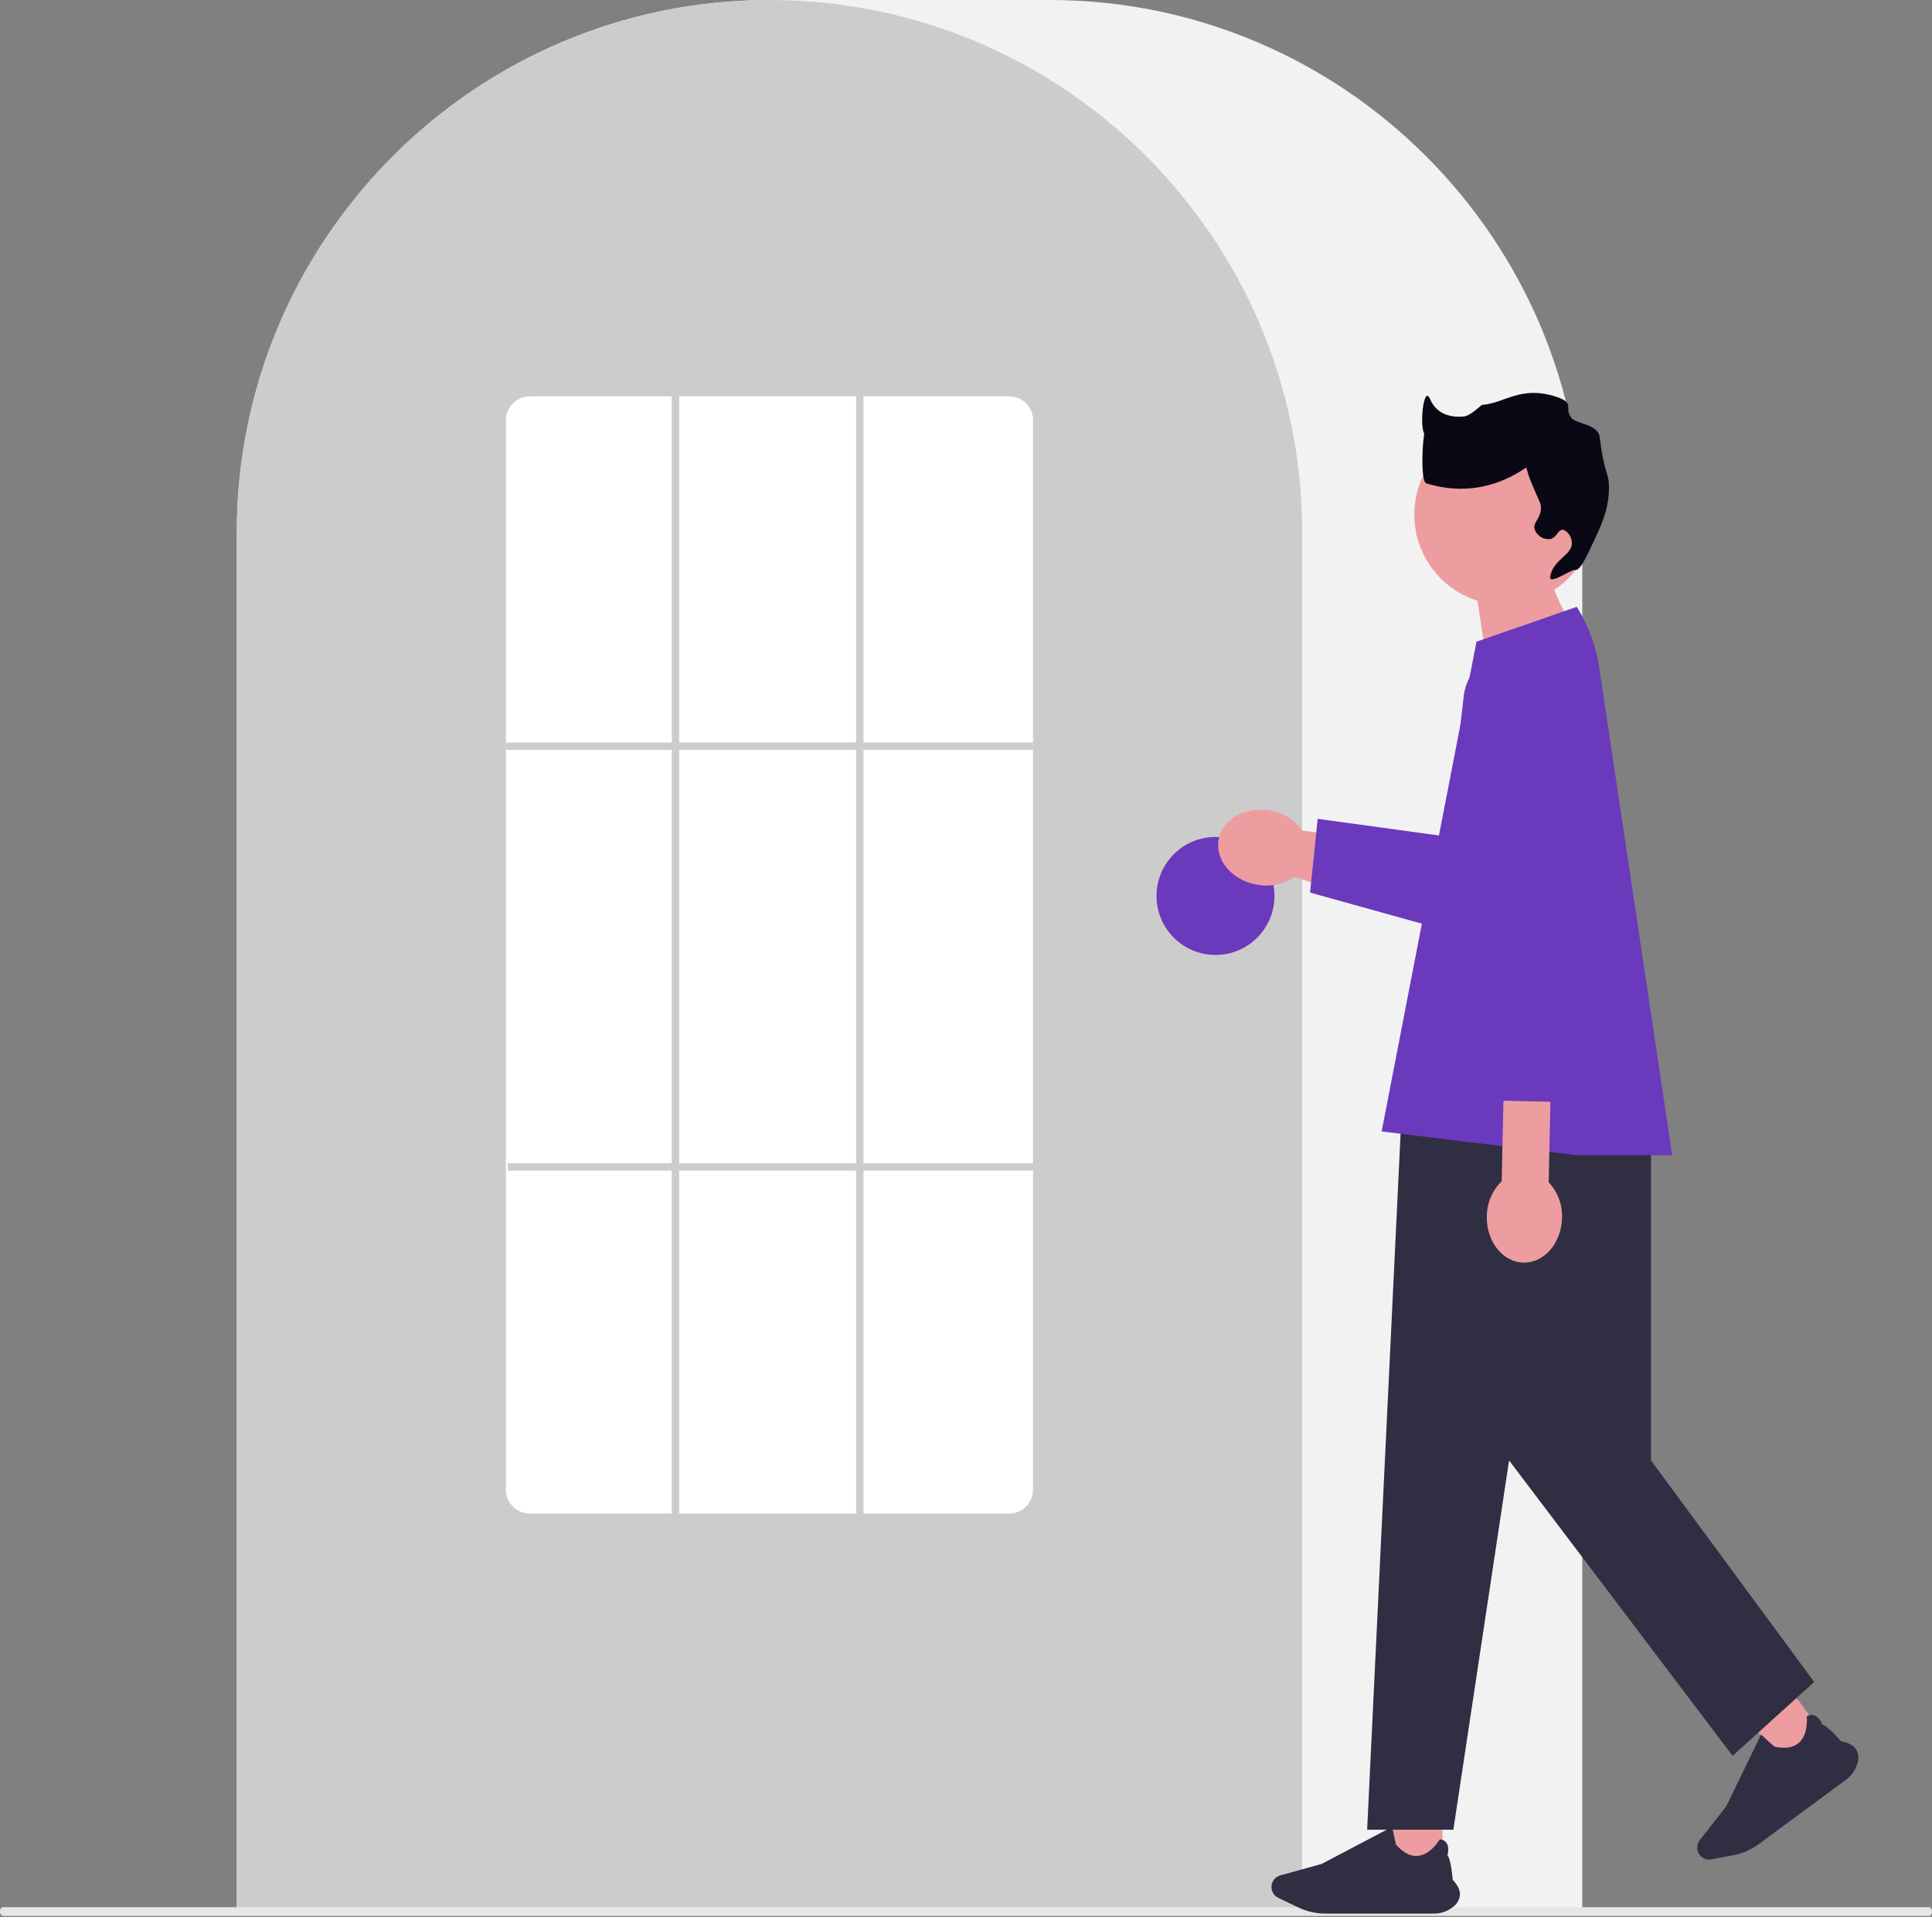
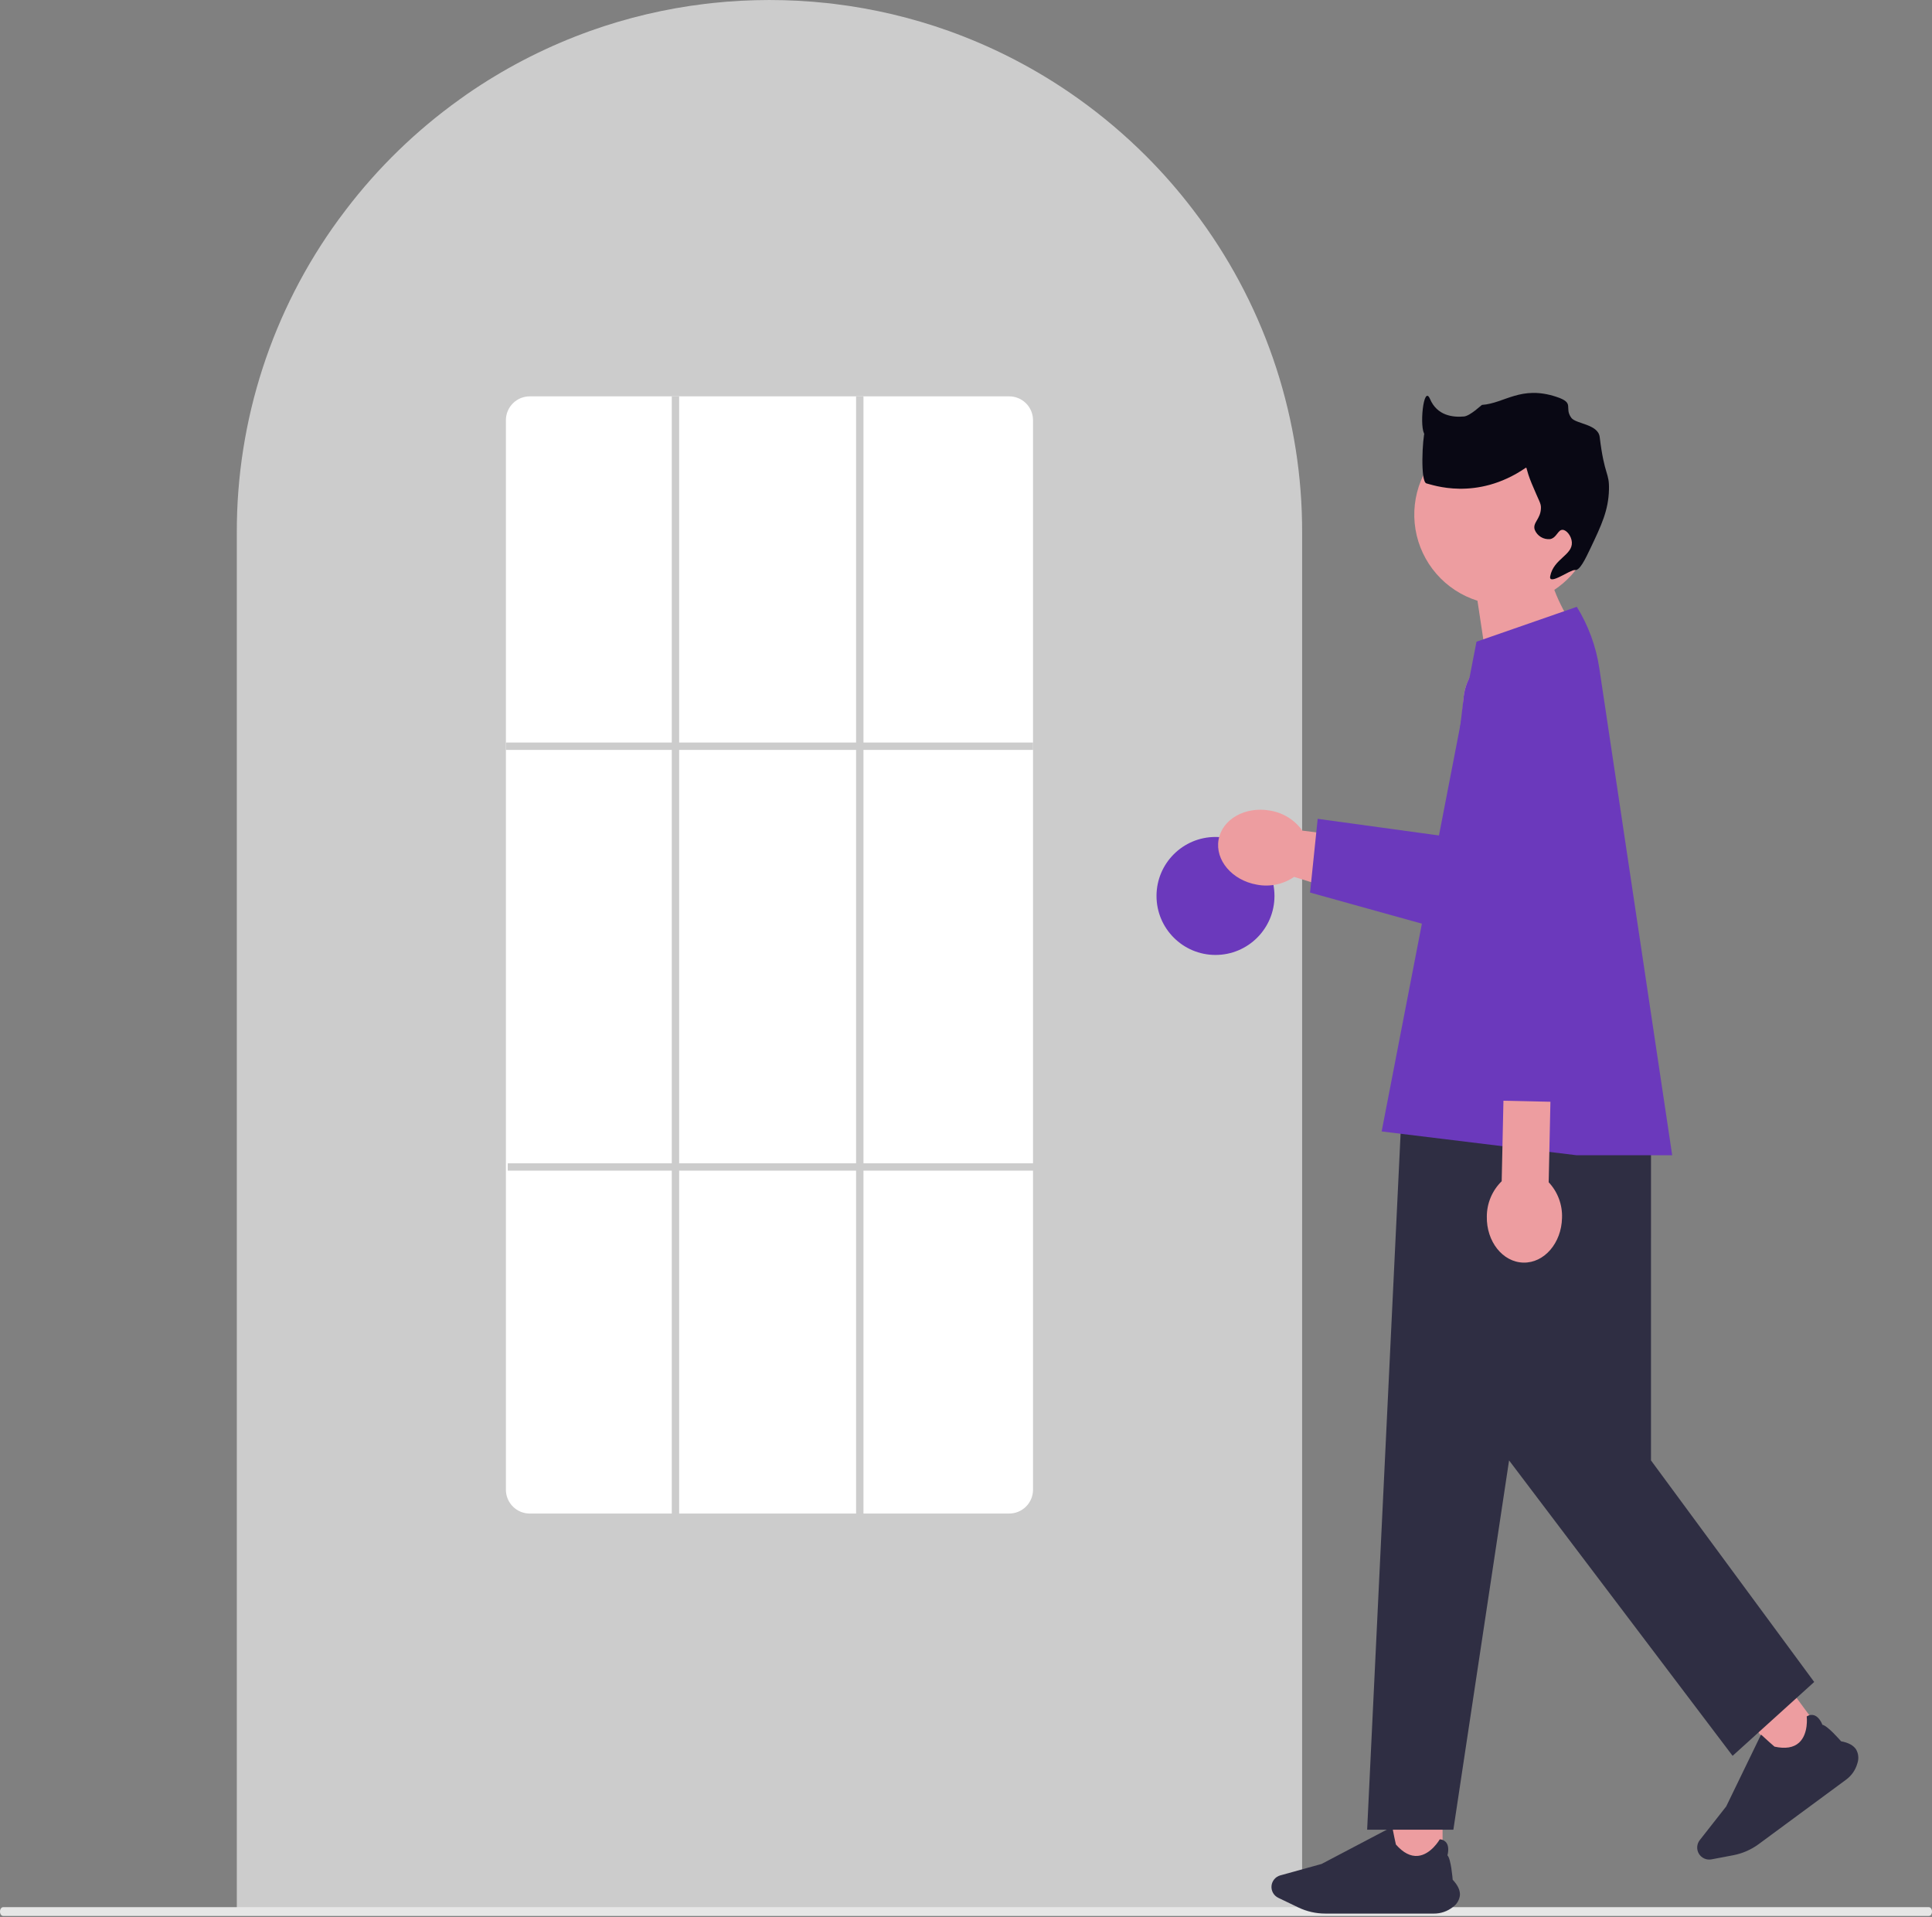
<svg xmlns="http://www.w3.org/2000/svg" width="382" height="379" viewBox="0 0 382 379" fill="none">
  <rect x="0" y="0" width="382" height="379" fill="#808080" stroke="none" />
  <g clip-path="url(#clip0_165_11151)">
-     <path d="M312.85 378.268H46.823V105.317C46.823 47.245 94.069 -6.10352e-05 152.141 -6.10352e-05H207.533C265.605 -6.10352e-05 312.85 47.245 312.85 105.317V378.268Z" fill="#F2F2F2" />
    <path d="M257.458 378.268H46.823V105.317C46.765 83.065 53.812 61.376 66.936 43.407C67.42 42.747 67.903 42.096 68.4 41.453C74.749 33.126 82.303 25.793 90.815 19.696C91.296 19.346 91.779 19.002 92.269 18.659C99.391 13.73 107.096 9.7 115.207 6.662C115.689 6.48 116.179 6.297 116.67 6.121C124.006 3.503 131.61 1.709 139.343 0.774C139.82 0.708 140.315 0.657 140.806 0.605C148.342 -0.2 155.942 -0.2 163.477 0.605C163.968 0.657 164.46 0.708 164.945 0.774C172.676 1.71 180.278 3.504 187.612 6.122C188.103 6.297 188.593 6.48 189.076 6.663C197.088 9.663 204.702 13.632 211.749 18.482C212.239 18.816 212.729 19.162 213.212 19.506C217.983 22.911 222.464 26.706 226.61 30.849C229.935 34.173 233.033 37.716 235.884 41.455C236.38 42.096 236.863 42.747 237.346 43.406C250.471 61.375 257.518 83.065 257.46 105.317L257.458 378.268Z" fill="#CCCCCC" />
    <path d="M240.33 188.77C246.771 188.77 251.992 183.549 251.992 177.109C251.992 170.668 246.771 165.447 240.33 165.447C233.89 165.447 228.669 170.668 228.669 177.109C228.669 183.549 233.89 188.77 240.33 188.77Z" fill="#6B39BC" />
    <path d="M381.386 378.737H0.615C0.275 378.737 0 378.349 0 377.87C0 377.391 0.275 377.002 0.615 377.002H381.386C381.725 377.002 382 377.39 382 377.87C382 378.349 381.725 378.737 381.386 378.737Z" fill="#E6E6E6" />
    <path d="M199.515 299.189H104.766C103.518 299.196 102.319 298.707 101.431 297.831C100.543 296.954 100.038 295.761 100.029 294.513V83.026C100.038 81.778 100.542 80.585 101.431 79.709C102.319 78.832 103.518 78.344 104.766 78.35H199.515C200.763 78.344 201.962 78.832 202.85 79.709C203.738 80.585 204.243 81.778 204.252 83.026V294.513C204.243 295.761 203.738 296.954 202.85 297.831C201.962 298.707 200.763 299.196 199.515 299.189Z" fill="white" />
    <path d="M204.253 146.781H100.029V148.239H204.253V146.781Z" fill="#CCCCCC" />
    <path d="M204.617 229.95H100.393V231.408H204.617V229.95Z" fill="#CCCCCC" />
    <path d="M134.284 78.351H132.827V299.918H134.284V78.351Z" fill="#CCCCCC" />
    <path d="M170.726 78.351H169.268V299.918H170.726V78.351Z" fill="#CCCCCC" />
    <path d="M311.231 138.998C311.23 139.849 311.131 140.698 310.934 141.526L302.536 177.264C302.253 178.472 301.734 179.612 301.009 180.619C300.285 181.626 299.369 182.48 298.314 183.133C297.259 183.785 296.086 184.224 294.861 184.422C293.637 184.621 292.385 184.576 291.178 184.29L257.52 173.846L255.877 173.339C254.81 174.072 253.607 174.585 252.34 174.848C251.072 175.111 249.765 175.119 248.494 174.872C243.609 174.007 240.227 170.032 240.94 165.986C241.653 161.94 246.192 159.367 251.077 160.226C252.356 160.428 253.582 160.882 254.684 161.562C255.786 162.242 256.741 163.134 257.495 164.187L257.52 164.192L257.605 164.207L286.901 167.831L289.363 138.118C289.59 135.299 290.899 132.676 293.016 130.8C295.133 128.924 297.894 127.94 300.72 128.054C303.546 128.167 306.219 129.37 308.179 131.41C310.138 133.45 311.232 136.169 311.232 138.998L311.231 138.998Z" fill="#ED9DA0" />
    <path d="M311.231 138.998C311.231 139.849 311.131 140.698 310.935 141.526L304.044 178.77C303.761 179.978 303.242 181.118 302.517 182.125C301.793 183.132 300.877 183.986 299.822 184.639C298.767 185.291 297.594 185.73 296.369 185.928C295.145 186.127 293.893 186.082 292.686 185.796L259.028 176.437L260.536 161.863L286.168 165.381L289.364 138.116C289.591 135.297 290.9 132.674 293.017 130.798C295.134 128.922 297.895 127.938 300.721 128.052C303.547 128.165 306.22 129.368 308.18 131.408C310.139 133.448 311.233 136.167 311.233 138.996L311.231 138.998Z" fill="#6B39BC" />
    <path d="M354.944 335.259L346.815 341.253L352.808 349.382L360.938 343.389L354.944 335.259Z" fill="#ED9DA0" />
    <path d="M365.001 351.807L347.72 364.547C346.233 365.641 344.52 366.388 342.706 366.734L338.392 367.551C337.916 367.641 337.425 367.584 336.983 367.387C336.541 367.191 336.169 366.864 335.918 366.45C335.667 366.037 335.548 365.557 335.576 365.074C335.605 364.591 335.781 364.128 336.08 363.748L341.311 357.084L348.198 342.885L348.238 342.921C349.234 343.831 350.745 345.2 350.858 345.266C352.985 345.737 354.619 345.473 355.713 344.481C357.623 342.75 357.238 339.356 357.233 339.324L357.23 339.297L357.253 339.284C357.469 339.138 357.715 339.044 357.973 339.009C358.232 338.973 358.495 338.998 358.742 339.08C359.736 339.443 360.255 340.747 360.329 340.948C361.299 341.084 363.823 343.977 364.026 344.212C365.478 344.475 366.478 345.02 366.998 345.832C367.229 346.237 367.371 346.685 367.416 347.149C367.462 347.613 367.408 348.081 367.259 348.522C366.903 349.843 366.106 351.002 365.001 351.807Z" fill="#2F2E43" />
    <path d="M285.229 358.981H275.129V369.081H285.229V358.981Z" fill="#ED9DA0" />
    <path d="M283.505 378.268H262.036C260.19 378.266 258.368 377.851 256.703 377.053L252.745 375.151C252.309 374.941 251.947 374.604 251.708 374.183C251.469 373.762 251.364 373.279 251.407 372.797C251.451 372.315 251.64 371.858 251.949 371.487C252.259 371.115 252.675 370.847 253.141 370.718L261.306 368.458L275.275 361.116L275.286 361.169C275.547 362.492 275.952 364.491 276.002 364.612C277.434 366.253 278.906 367.01 280.376 366.86C282.939 366.6 284.644 363.64 284.661 363.61L284.674 363.587L284.7 363.59C284.96 363.601 285.215 363.671 285.444 363.796C285.672 363.921 285.87 364.096 286.02 364.309C286.605 365.191 286.248 366.549 286.189 366.754C286.89 367.439 287.204 371.266 287.228 371.577C288.241 372.65 288.722 373.682 288.661 374.644C288.607 375.107 288.455 375.553 288.217 375.953C287.978 376.353 287.657 376.698 287.276 376.965C286.205 377.818 284.875 378.278 283.507 378.27L283.505 378.268Z" fill="#2F2E43" />
    <path d="M326.439 201.097H278.034L270.317 361.683H287.364L298.378 288.689L342.574 347.084L358.709 332.485L326.438 288.689L326.439 201.097Z" fill="#2F2E43" />
    <path d="M315.313 101.726C315.312 98.429 314.398 95.197 312.671 92.388C310.944 89.579 308.472 87.303 305.53 85.814C302.589 84.325 299.291 83.68 296.005 83.951C292.719 84.223 289.573 85.4 286.915 87.351C284.257 89.303 282.192 91.953 280.949 95.007C279.707 98.061 279.335 101.4 279.875 104.653C280.415 107.905 281.846 110.945 284.009 113.433C286.172 115.922 288.982 117.763 292.128 118.751L295.577 141.543L313.158 126.892C313.158 126.892 309.36 122.054 307.323 116.599C309.781 114.974 311.797 112.764 313.191 110.169C314.585 107.573 315.314 104.673 315.313 101.726Z" fill="#ED9DA0" />
    <path d="M315.81 179.084L323.716 202.381L278.987 201.878L285.656 180.592L315.81 179.084Z" fill="#ED9DA0" />
    <path d="M311.771 119.954L291.935 126.85L273.183 223.659L311.771 228.37H330.632L316.222 132.1C315.577 127.791 314.062 123.659 311.77 119.954H311.771Z" fill="#6B39BC" />
    <path d="M306.209 233.703L306.555 217.791L297.264 217.589L296.918 233.502C295.992 234.406 295.255 235.486 294.751 236.678C294.246 237.87 293.984 239.151 293.979 240.446C293.872 245.406 297.112 249.499 301.217 249.588C305.322 249.678 308.737 245.729 308.845 240.769C308.897 239.475 308.69 238.183 308.238 236.97C307.785 235.757 307.096 234.646 306.209 233.702V233.703Z" fill="#ED9DA0" />
    <path d="M311.405 112.679C312.332 112.837 313.421 110.589 314.461 108.399C316.639 103.815 318.024 100.902 318.129 96.782C318.218 93.272 317.243 94.194 316.295 86.389C315.982 83.815 311.584 83.82 310.689 82.597C309.177 80.532 311.497 79.681 307.735 78.443C300.689 76.12 297.503 79.729 293.028 80.04C292.915 80.047 290.697 82.217 289.458 82.329C287.287 82.526 284.158 82.186 282.753 78.881C281.44 75.789 280.571 84.825 281.744 85.942C282.771 87.022 283.694 88.196 284.502 89.448C284.549 89.644 282.434 83.268 281.744 85.156C281.247 86.514 280.793 95.299 282.056 95.562C283.112 95.782 291.89 99.153 301.621 92.506C301.966 92.27 301.64 92.647 302.844 95.562C304.362 99.239 304.706 99.44 304.678 100.453C304.62 102.646 302.974 103.292 303.455 104.733C303.696 105.329 304.125 105.83 304.676 106.161C305.227 106.492 305.871 106.634 306.511 106.567C307.8 106.3 308.022 104.705 308.957 104.733C309.757 104.757 310.706 105.962 310.791 107.178C310.969 109.741 307.175 110.445 306.511 113.904C306.136 115.856 310.549 112.536 311.402 112.681L311.405 112.679Z" fill="#090814" />
  </g>
  <defs>
    <clipPath id="clip0_165_11151">
      <rect width="382" height="378.737" fill="white" />
    </clipPath>
  </defs>
</svg>